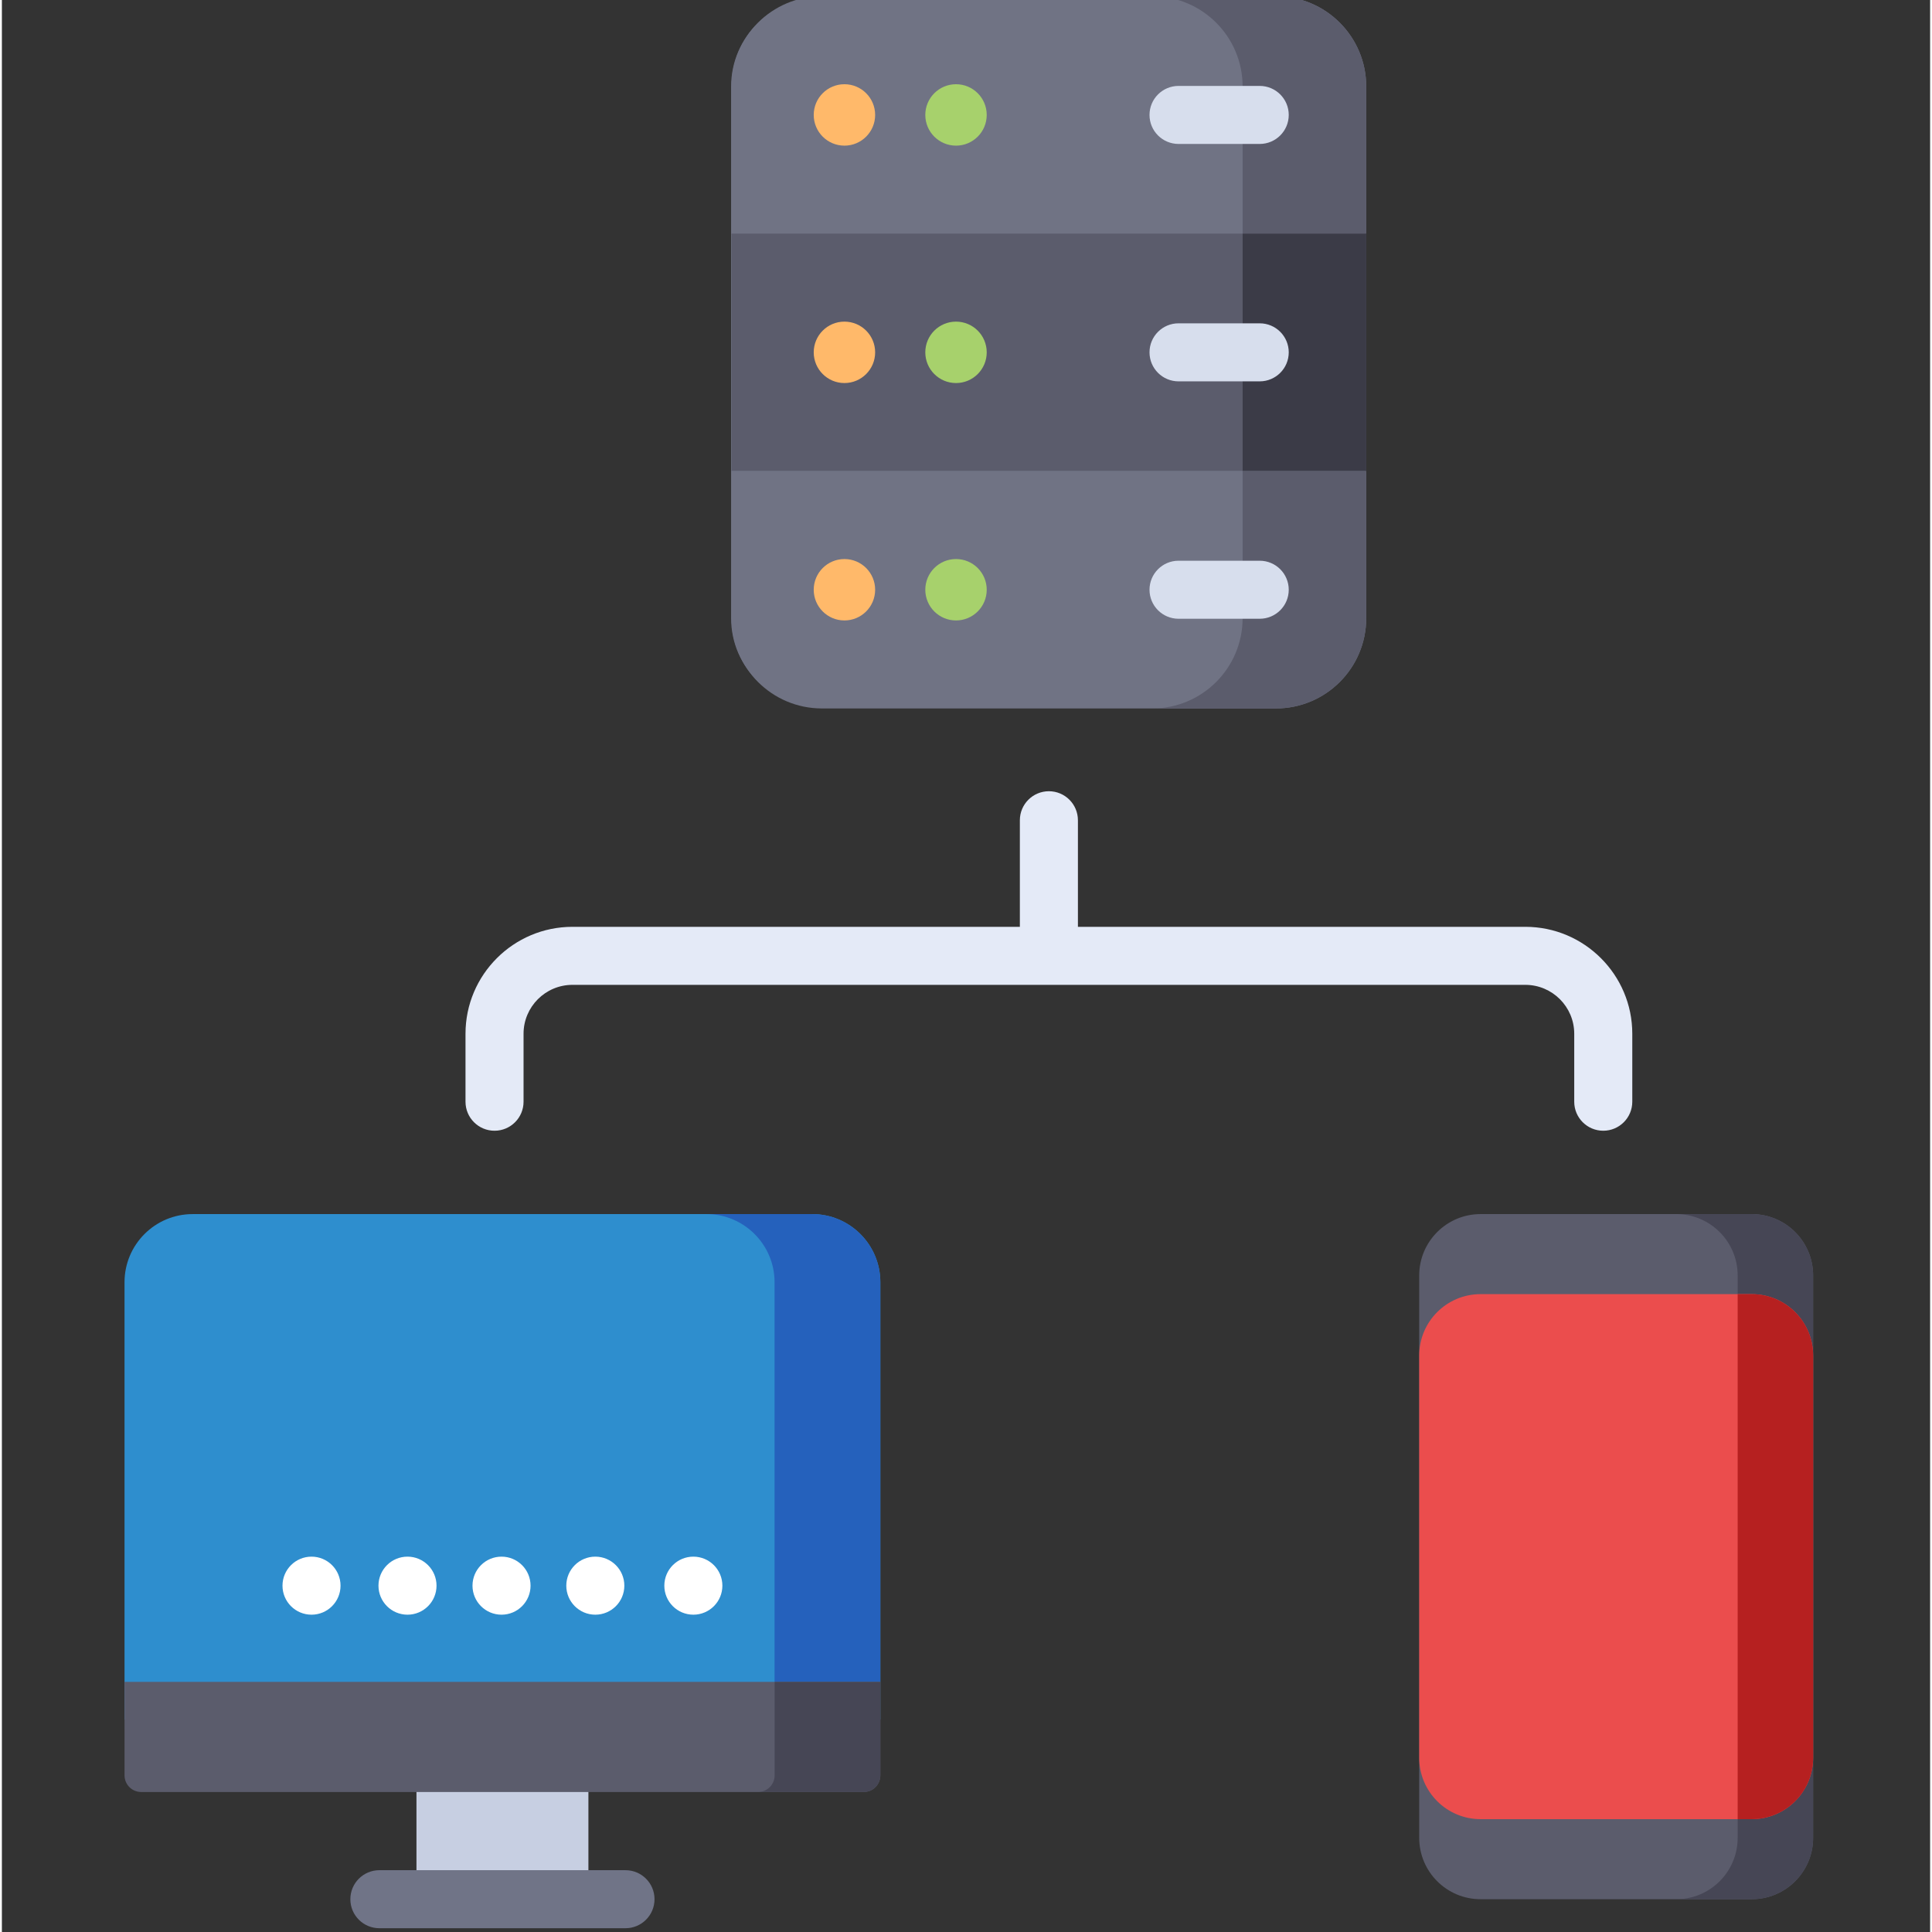
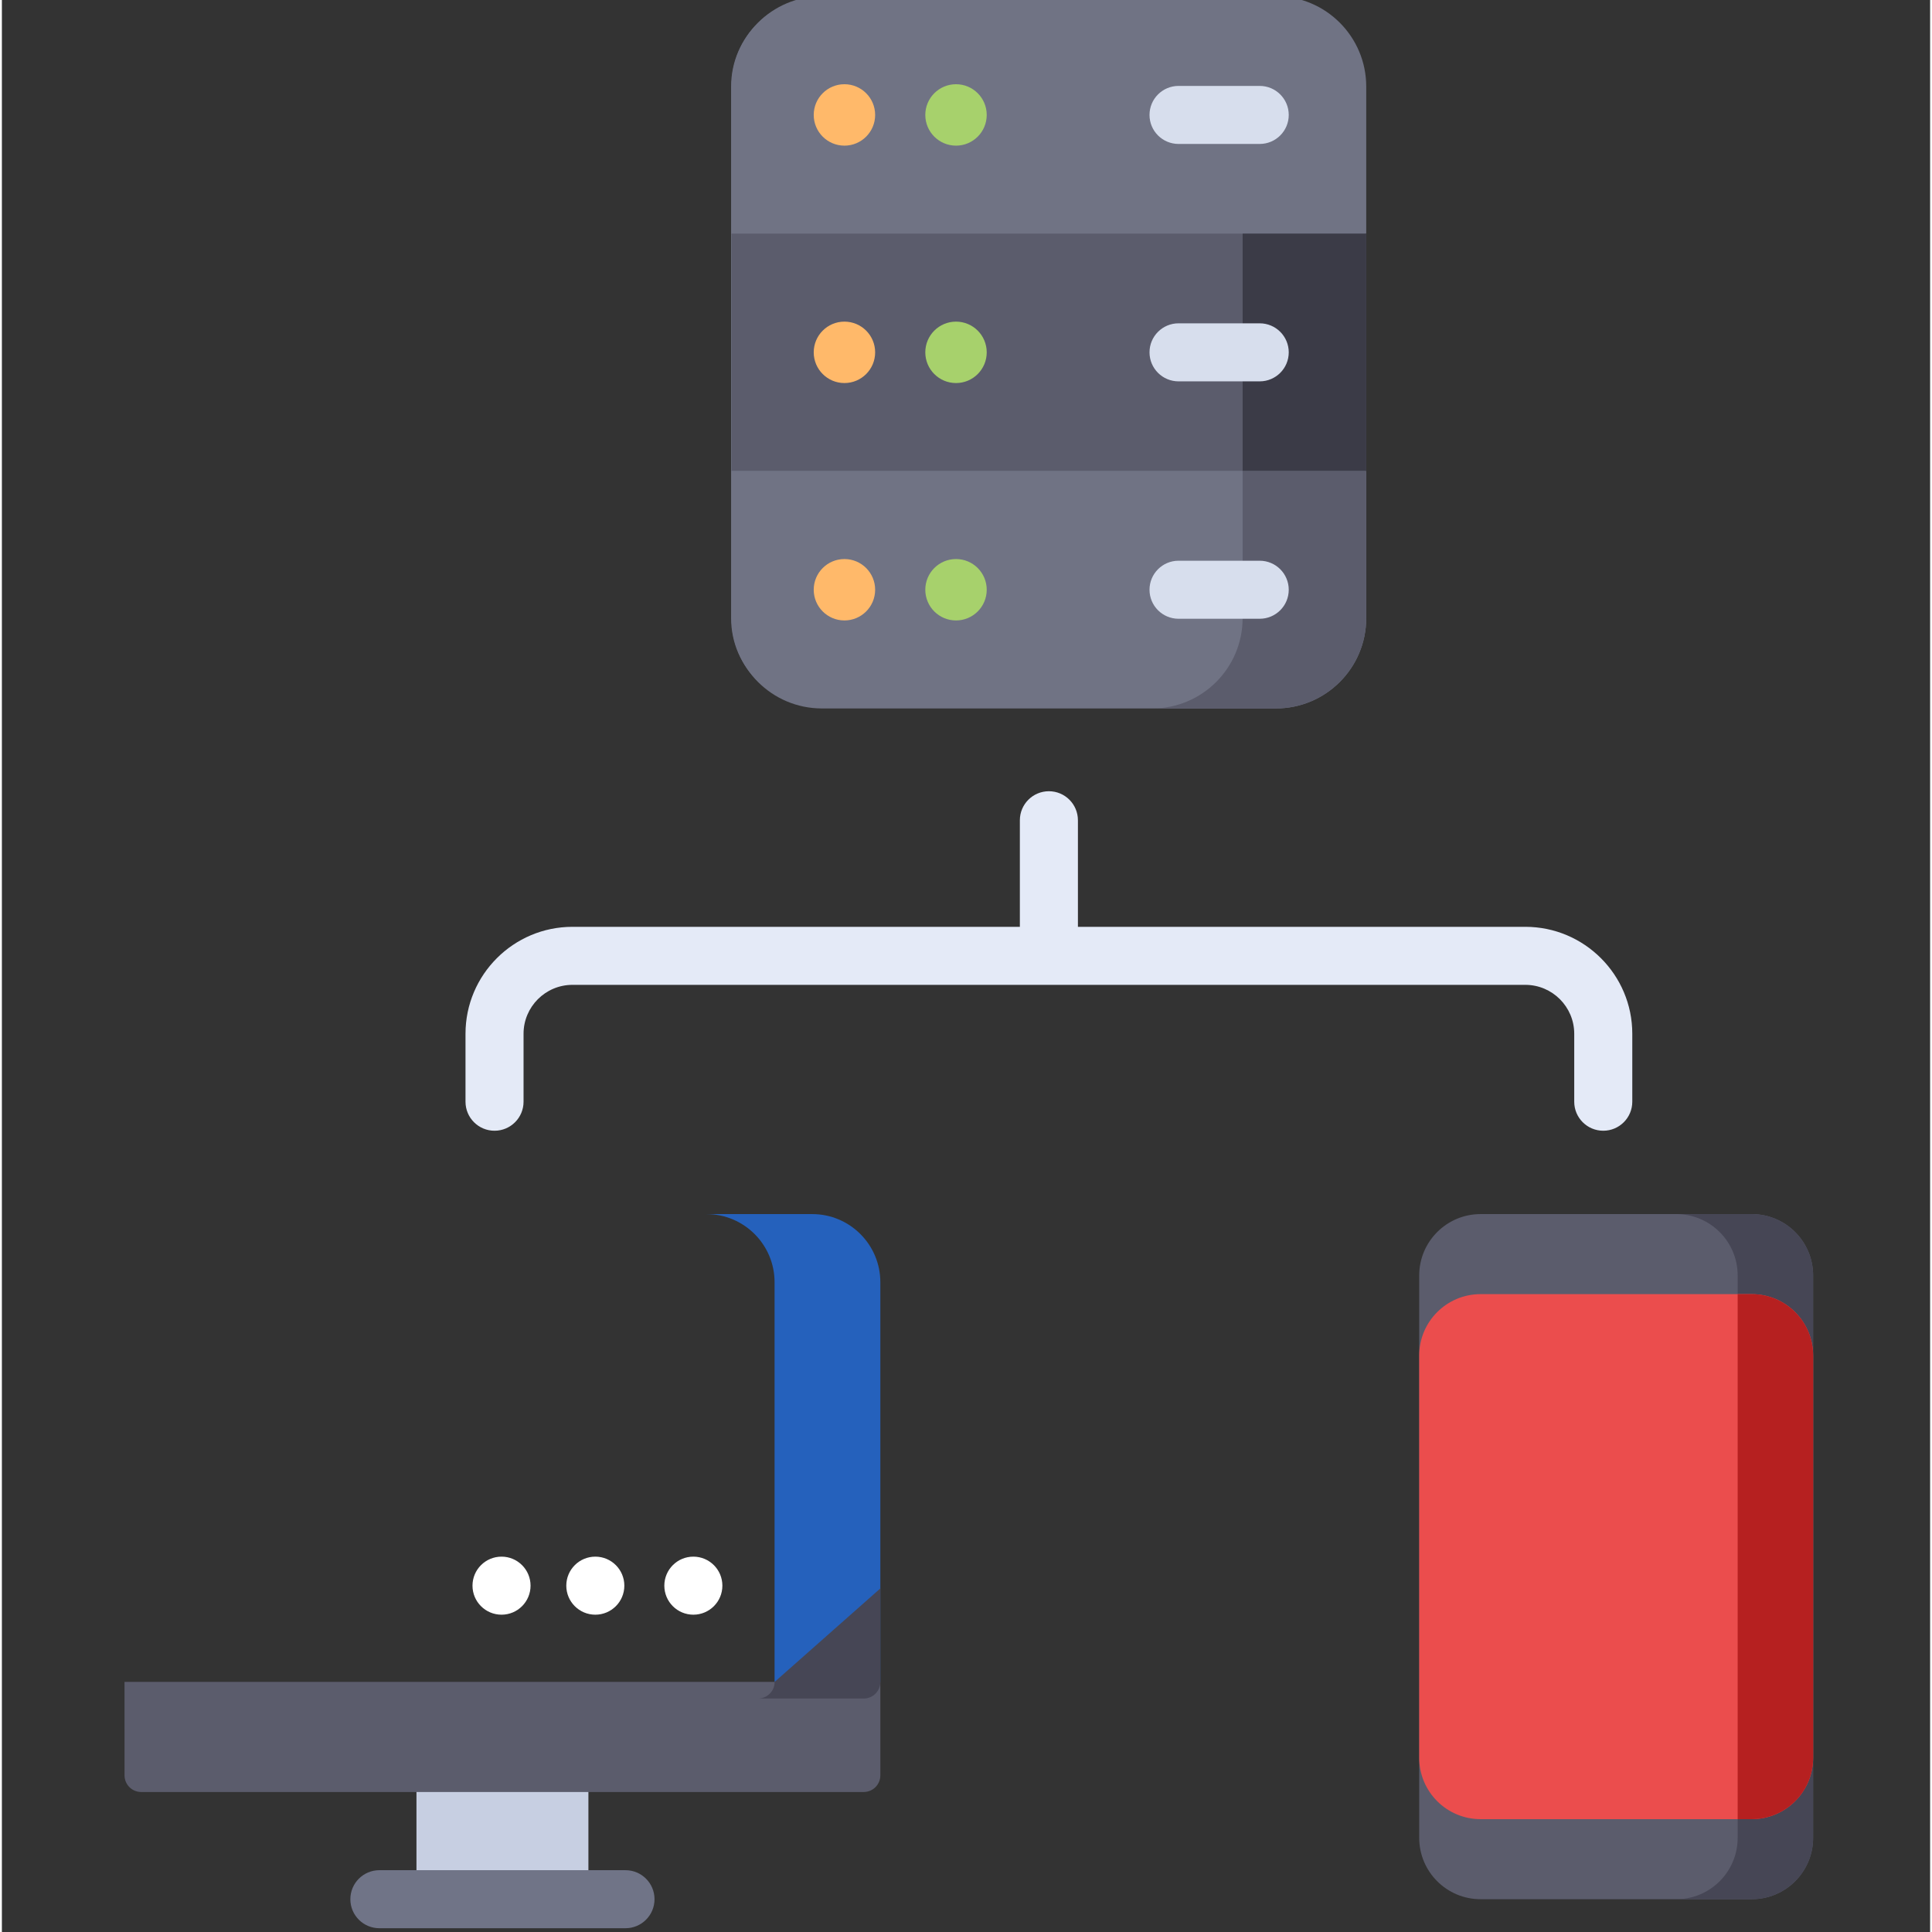
<svg xmlns="http://www.w3.org/2000/svg" viewBox="-32 1 511 512" width="512px" height="512px" class="">
  <rect x="-32" y="1" width="511" height="512" fill="#333333" stroke="none" />
  <g>
    <link type="text/css" id="dark-mode" rel="stylesheet" href="" />
    <style type="text/css" id="dark-mode-custom-style" />
    <path d="m305.629.254h-120.32c-13.219 0-24.059 10.465-24.059 23.684v39.312h167.996v-39.312c0-13.219-10.398-23.684-23.617-23.684zm0 0" fill="#707384" data-original="#707384" class="" />
    <path d="m161.25 125.832v38.977c0 13.219 10.836 23.441 24.059 23.441h120.316c13.223 0 23.621-10.223 23.621-23.441v-101.559h-167.996zm0 0" fill="#707384" data-original="#707384" class="" />
    <path d="m329.566 62.914h-168.195v-38.977c0-13.219 10.715-23.938 23.938-23.938h120.32c13.219 0 23.938 10.719 23.938 23.938zm0 0" fill="#707384" data-original="#707384" class="" />
    <path d="m161.371 62.918h168.195v62.914h-168.195zm0 0" fill="#5b5c6c" data-original="#5B5C6C" class="" />
    <path d="m305.629 188.746h-120.32c-13.219 0-23.938-10.719-23.938-23.938v-38.977h168.195v38.977c0 13.219-10.719 23.938-23.938 23.938zm0 0" fill="#707384" data-original="#707384" class="" />
-     <path d="m329.566 23.93v38.988h-32.758v-38.988c0-13.215-10.719-23.926-23.938-23.926h32.758c13.219 0 23.938 10.711 23.938 23.926zm0 0" fill="#5b5c6c" data-original="#5B5C6C" class="" />
    <path d="m296.809 62.918h32.758v62.91h-32.758zm0 0" fill="#3b3b47" data-original="#3B3B47" />
    <path d="m329.566 125.828v38.988c0 13.215-10.719 23.93-23.938 23.93h-32.758c13.219 0 23.938-10.715 23.938-23.93v-38.988zm0 0" fill="#5b5c6c" data-original="#5B5C6C" class="" />
    <path d="m199.422 31.457c0 4.496-3.645 8.141-8.137 8.141-4.496 0-8.141-3.645-8.141-8.141 0-4.492 3.645-8.137 8.141-8.137 4.492 0 8.137 3.645 8.137 8.137zm0 0" fill="#ffb96a" data-original="#FFB96A" />
    <path d="m228.992 31.457c0 4.496-3.645 8.141-8.137 8.141-4.496 0-8.141-3.645-8.141-8.141 0-4.492 3.645-8.137 8.141-8.137 4.492 0 8.137 3.645 8.137 8.137zm0 0" fill="#a7d16c" data-original="#A7D16C" />
    <path d="m199.422 94.375c0 4.492-3.645 8.137-8.137 8.137-4.496 0-8.141-3.645-8.141-8.137 0-4.496 3.645-8.141 8.141-8.141 4.492 0 8.137 3.645 8.137 8.141zm0 0" fill="#ffb96a" data-original="#FFB96A" />
    <path d="m228.992 94.375c0 4.492-3.645 8.137-8.137 8.137-4.496 0-8.141-3.645-8.141-8.137 0-4.496 3.645-8.141 8.141-8.141 4.492 0 8.137 3.645 8.137 8.141zm0 0" fill="#a7d16c" data-original="#A7D16C" />
    <path d="m199.422 157.289c0 4.492-3.645 8.137-8.137 8.137-4.496 0-8.141-3.645-8.141-8.137 0-4.496 3.645-8.137 8.141-8.137 4.492 0 8.137 3.641 8.137 8.137zm0 0" fill="#ffb96a" data-original="#FFB96A" />
    <path d="m228.992 157.289c0 4.492-3.645 8.137-8.137 8.137-4.496 0-8.141-3.645-8.141-8.137 0-4.496 3.645-8.137 8.141-8.137 4.492 0 8.137 3.641 8.137 8.137zm0 0" fill="#a7d16c" data-original="#A7D16C" />
    <path d="m279.824 39.148h21.512c4.25 0 7.695-3.441 7.695-7.688 0-4.246-3.445-7.691-7.695-7.691h-21.512c-4.25 0-7.691 3.445-7.691 7.691 0 4.246 3.441 7.688 7.691 7.688zm0 0" fill="#d7deed" data-original="#D7DEED" />
    <path d="m301.336 86.684h-21.512c-4.25 0-7.691 3.441-7.691 7.691 0 4.246 3.441 7.688 7.691 7.688h21.512c4.25 0 7.695-3.441 7.695-7.688 0-4.25-3.445-7.691-7.695-7.691zm0 0" fill="#d7deed" data-original="#D7DEED" />
    <path d="m301.336 149.598h-21.512c-4.25 0-7.691 3.445-7.691 7.691 0 4.246 3.441 7.688 7.691 7.688h21.512c4.25 0 7.695-3.441 7.695-7.688 0-4.246-3.445-7.691-7.695-7.691zm0 0" fill="#d7deed" data-original="#D7DEED" />
-     <path d="m200.801 456.719h-200.301v-115.91c0-9.977 8.086-18.062 18.059-18.062h164.184c9.973 0 18.059 8.086 18.059 18.062zm0 0" fill="#54a1ff" data-original="#54A1FF" class="" style="fill:#2E8ECE" data-old_color="#2e8ece" />
    <path d="m182.738 322.746h-28.031c9.977 0 18.062 8.086 18.062 18.059v105.914h28.031v-105.914c0-9.973-8.086-18.059-18.062-18.059zm0 0" fill="#4a7fdd" data-original="#4A7FDD" class="" style="fill:#2561BC" data-old_color="#2661BC" />
    <path d="m77.867 471.898h45.566v28.414h-45.566zm0 0" fill="#c7cfe2" data-original="#C7CFE2" />
    <path d="m.5 446.719h200.301v24.77c0 2.438-1.973 4.41-4.41 4.41h-191.48c-2.434 0-4.41-1.973-4.41-4.41zm0 0" fill="#5b5c6c" data-original="#5B5C6C" class="" />
-     <path d="m172.789 446.719v24.77c0 2.438-1.973 4.41-4.41 4.41h28.012c2.438 0 4.41-1.973 4.41-4.41v-24.77zm0 0" fill="#464655" data-original="#464655" />
+     <path d="m172.789 446.719c0 2.438-1.973 4.41-4.41 4.41h28.012c2.438 0 4.41-1.973 4.41-4.41v-24.77zm0 0" fill="#464655" data-original="#464655" />
    <path d="m133.262 512h-65.223c-4.25 0-7.691-3.441-7.691-7.688 0-4.25 3.441-7.691 7.691-7.691h65.223c4.25 0 7.691 3.441 7.691 7.691 0 4.246-3.441 7.688-7.691 7.688zm0 0" fill="#707487" data-original="#707487" />
    <g fill="#fff">
-       <path d="m83.184 421.219c0 4.246-3.445 7.691-7.695 7.691-4.246 0-7.691-3.445-7.691-7.691 0-4.25 3.445-7.691 7.691-7.691 4.25 0 7.695 3.441 7.695 7.691zm0 0" data-original="#000000" class="" />
      <path d="m108.102 421.219c0 4.246-3.445 7.691-7.691 7.691-4.25 0-7.695-3.445-7.695-7.691 0-4.25 3.445-7.691 7.695-7.691 4.246 0 7.691 3.441 7.691 7.691zm0 0" data-original="#000000" class="" />
      <path d="m132.957 421.219c0 4.246-3.445 7.691-7.691 7.691-4.25 0-7.691-3.445-7.691-7.691 0-4.25 3.441-7.691 7.691-7.691 4.246 0 7.691 3.441 7.691 7.691zm0 0" data-original="#000000" class="" />
      <path d="m158.938 421.219c0 4.246-3.445 7.691-7.691 7.691-4.25 0-7.691-3.445-7.691-7.691 0-4.25 3.441-7.691 7.691-7.691 4.246 0 7.691 3.441 7.691 7.691zm0 0" data-original="#000000" class="" />
-       <path d="m57.746 421.219c0 4.246-3.441 7.691-7.691 7.691-4.246 0-7.691-3.445-7.691-7.691 0-4.25 3.445-7.691 7.691-7.691 4.25 0 7.691 3.441 7.691 7.691zm0 0" data-original="#000000" class="" />
    </g>
    <path d="m431.727 504.312h-71.852c-8.984 0-16.27-7.285-16.27-16.27v-149.027c0-8.984 7.285-16.27 16.27-16.27h71.852c8.984 0 16.27 7.285 16.27 16.27v149.027c0 8.984-7.281 16.27-16.27 16.27zm0 0" fill="#5b5c6c" data-original="#5B5C6C" class="" />
    <path d="m448 339.012v149.035c0 8.98-7.285 16.262-16.277 16.262h-20c8.996 0 16.277-7.281 16.277-16.262v-149.035c0-8.98-7.281-16.262-16.277-16.262h20c8.996 0 16.277 7.281 16.277 16.262zm0 0" fill="#464655" data-original="#464655" />
    <path d="m431.727 483.098h-71.852c-8.984 0-16.27-7.285-16.27-16.27v-106.598c0-8.984 7.285-16.27 16.27-16.27h71.852c8.984 0 16.27 7.285 16.27 16.27v106.598c0 8.984-7.281 16.27-16.27 16.27zm0 0" fill="#ffd764" data-original="#FFD764" class="" style="fill:#EB4D4D" data-old_color="#F35656" />
    <path d="m448 360.223v106.605c0 8.988-7.293 16.27-16.277 16.27h-3.723v-139.133h3.723c8.984 0 16.277 7.277 16.277 16.258zm0 0" fill="#ffb442" data-original="#FFB442" class="active-path" style="fill:#B62020" data-old_color="#7A1111" />
    <path d="m371.73 246.617h-118.57v-28.242c0-4.246-3.445-7.691-7.691-7.691-4.25 0-7.695 3.445-7.695 7.691v28.242h-118.57c-15.625 0-28.34 12.711-28.34 28.332v18.02c0 4.246 3.441 7.688 7.691 7.688s7.691-3.441 7.691-7.688v-18.02c0-7.141 5.812-12.953 12.957-12.953h252.527c7.145 0 12.957 5.812 12.957 12.953v18.02c0 4.246 3.445 7.688 7.691 7.688 4.25 0 7.695-3.441 7.695-7.688v-18.02c0-15.621-12.715-28.332-28.344-28.332zm0 0" fill="#e4eaf7" data-original="#E4EAF7" class="" style="fill:#E4EAF7" />
  </g>
</svg>